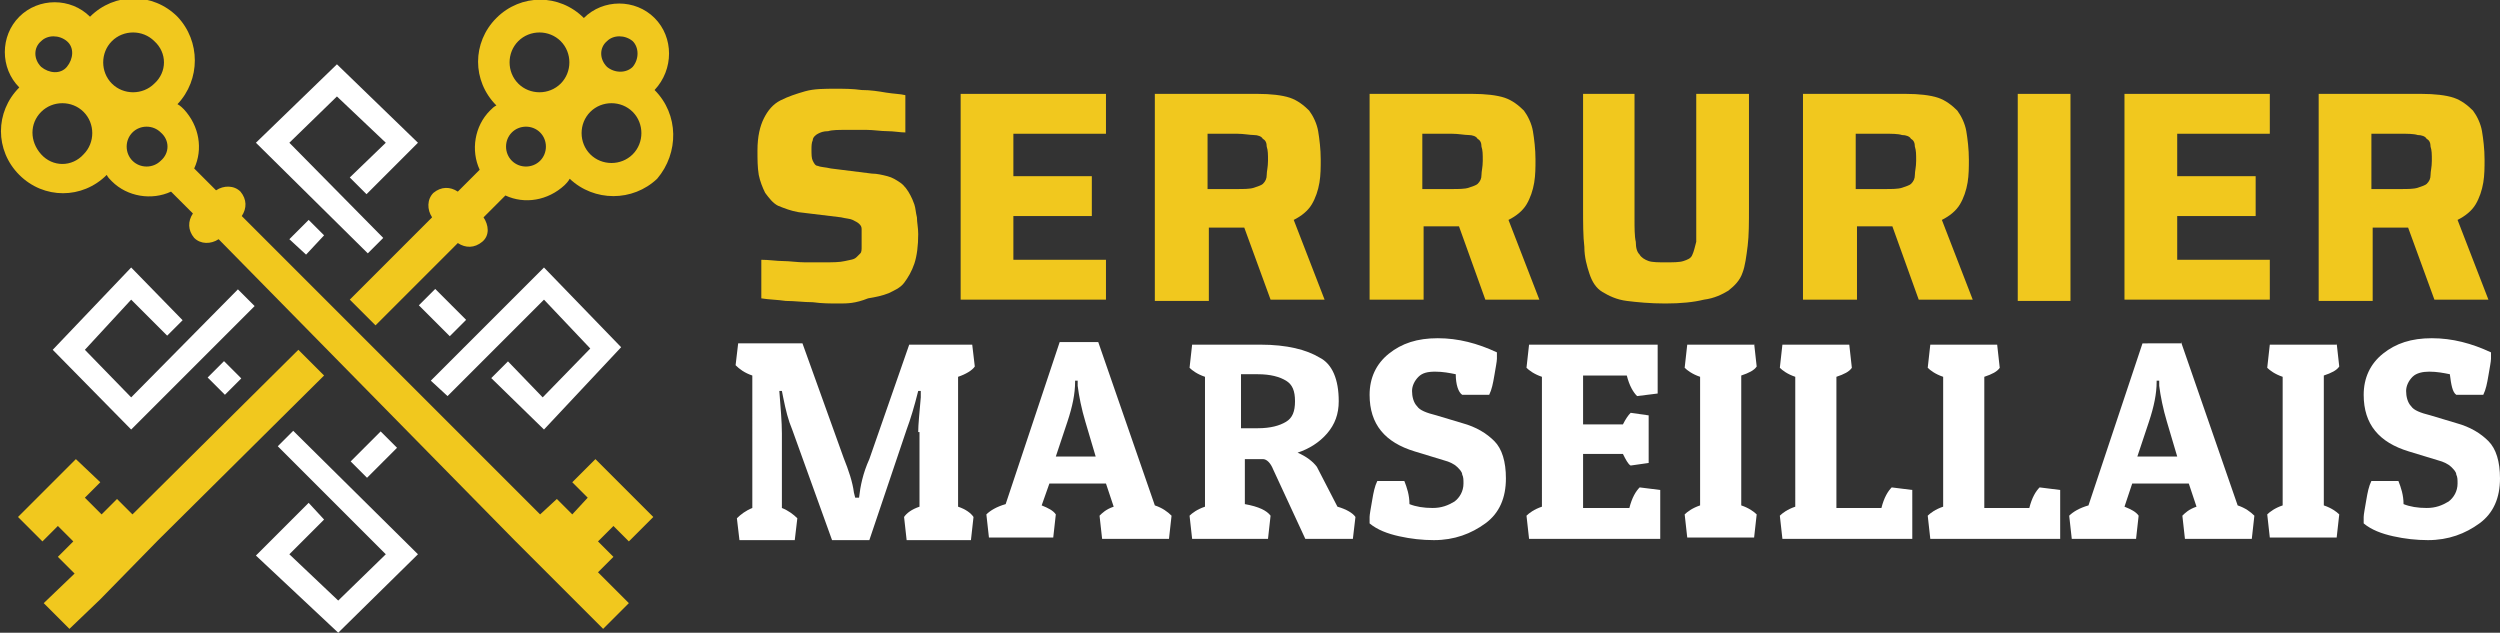
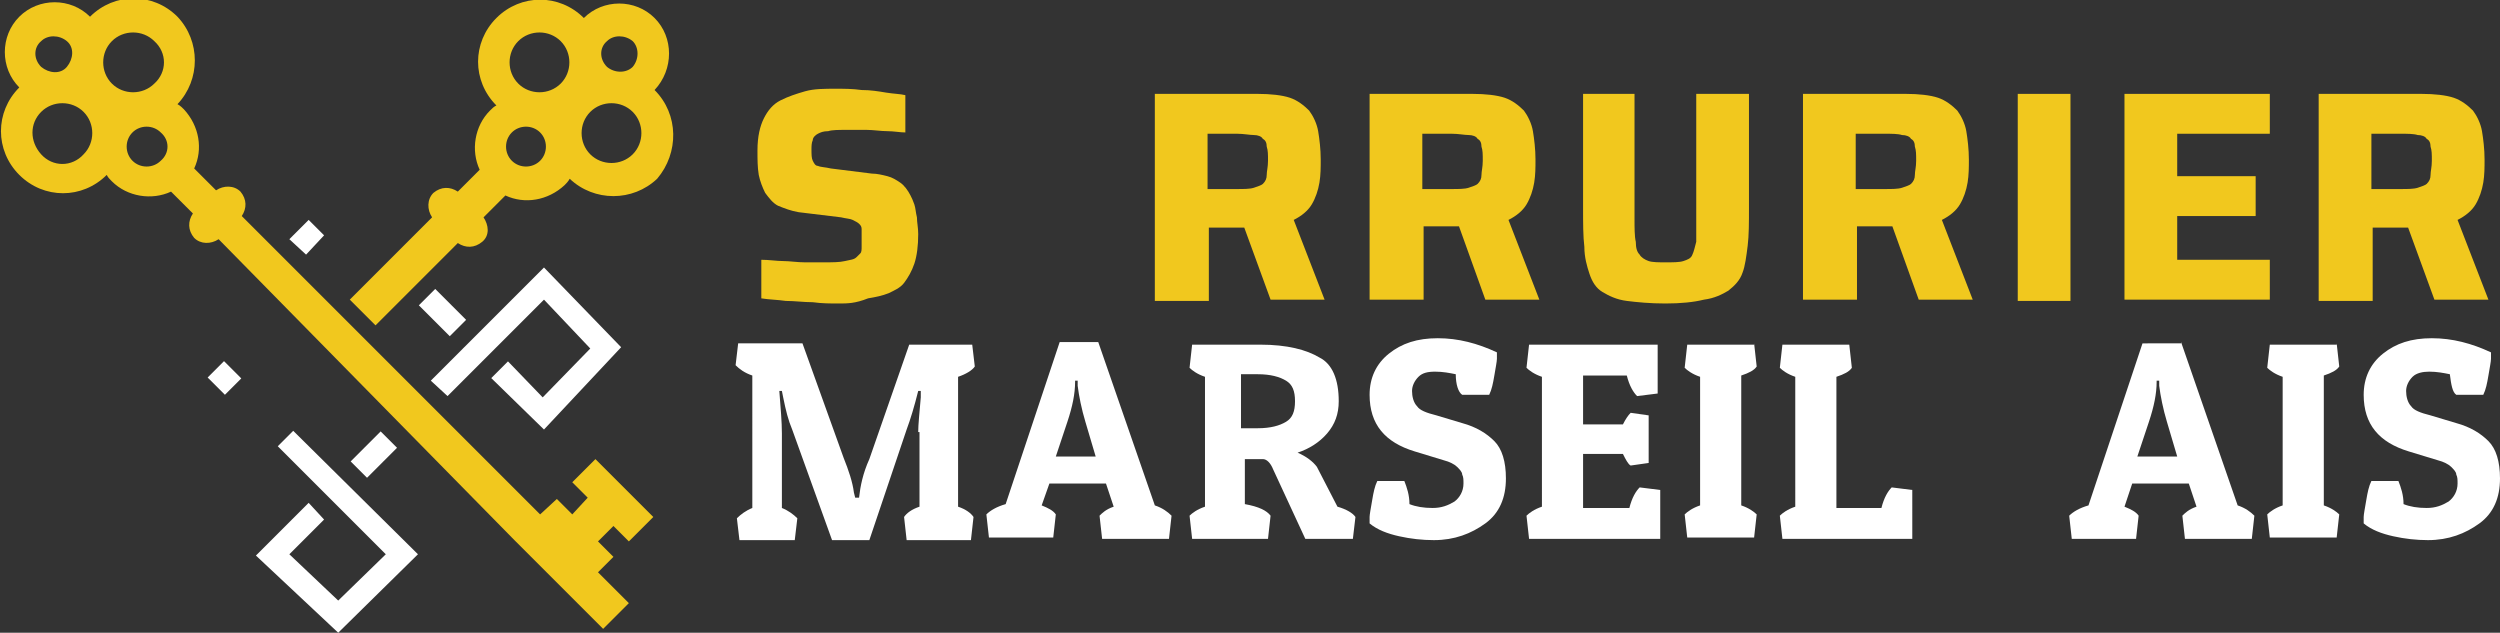
<svg xmlns="http://www.w3.org/2000/svg" version="1.1" id="Layer_1" x="0px" y="0px" width="194.4px" height="49.2px" viewBox="0 0 194.4 49.2" style="enable-background:new 0 0 194.4 49.2;" xml:space="preserve">
  <rect x="0" y="0" width="194.4" height="49.2" fill="#333333" stroke="none" />
  <style type="text/css">
	.st0{fill:#F1C81E;}
	.st1{fill:#FFFFFF;}
</style>
  <g>
    <path class="st0" d="M65.2,23.6c-0.6,0-1.3,0-2-0.1c-0.7,0-1.4-0.1-2.1-0.1c-0.7-0.1-1.3-0.1-1.9-0.2v-3c0.6,0,1.2,0.1,1.7,0.1   s1.1,0.1,1.7,0.1c0.5,0,1,0,1.4,0c0.7,0,1.3,0,1.7-0.1c0.4-0.1,0.7-0.1,0.9-0.3c0.1-0.1,0.2-0.2,0.3-0.3c0.1-0.1,0.1-0.3,0.1-0.5   c0-0.2,0-0.4,0-0.6c0-0.3,0-0.6,0-0.8c0-0.2-0.1-0.3-0.2-0.4c-0.1-0.1-0.3-0.2-0.5-0.3c-0.2-0.1-0.5-0.1-0.9-0.2l-3.3-0.4   c-0.6-0.1-1.1-0.3-1.6-0.5c-0.4-0.2-0.7-0.6-1-1c-0.2-0.4-0.4-0.9-0.5-1.4c-0.1-0.6-0.1-1.2-0.1-1.9c0-1.1,0.2-1.9,0.5-2.5   c0.3-0.6,0.7-1.1,1.3-1.4c0.6-0.3,1.2-0.5,1.9-0.7s1.5-0.2,2.4-0.2c0.6,0,1.3,0,2,0.1c0.7,0,1.3,0.1,1.9,0.2   c0.6,0.1,1.1,0.1,1.5,0.2v2.9c-0.4,0-0.9-0.1-1.4-0.1c-0.5,0-1.1-0.1-1.6-0.1c-0.6,0-1.1,0-1.6,0c-0.6,0-1.1,0-1.4,0.1   c-0.4,0-0.6,0.1-0.8,0.2c-0.2,0.1-0.4,0.3-0.4,0.5c-0.1,0.2-0.1,0.5-0.1,0.7c0,0.4,0,0.7,0.1,0.9c0.1,0.2,0.2,0.4,0.4,0.4   c0.2,0.1,0.6,0.1,1,0.2l3.2,0.4c0.4,0,0.8,0.1,1.2,0.2c0.4,0.1,0.7,0.3,1,0.5c0.3,0.2,0.6,0.6,0.8,1c0.1,0.2,0.2,0.4,0.3,0.7   c0.1,0.3,0.1,0.6,0.2,1c0,0.4,0.1,0.8,0.1,1.3c0,0.9-0.1,1.7-0.3,2.3c-0.2,0.6-0.5,1.1-0.8,1.5c-0.3,0.4-0.8,0.6-1.2,0.8   c-0.5,0.2-1,0.3-1.6,0.4C66.5,23.6,65.9,23.6,65.2,23.6z" />
-     <path class="st0" d="M74.7,23.4V7.3H86v3.1h-7.2v3.3h6.1v3.1h-6.1v3.4H86v3.1H74.7z" />
    <path class="st0" d="M89.8,23.4V7.3h8c1,0,1.9,0.1,2.5,0.3c0.6,0.2,1.1,0.6,1.5,1c0.3,0.4,0.6,1,0.7,1.6s0.2,1.4,0.2,2.2   c0,0.6,0,1.2-0.1,1.8c-0.1,0.6-0.3,1.2-0.6,1.7c-0.3,0.5-0.8,0.9-1.4,1.2l2.4,6.2h-4.2L96.5,17l1,0.6c-0.1,0.1-0.3,0.1-0.4,0.1   c-0.1,0-0.3,0-0.5,0h-2.6v5.7H89.8z M93.9,14.7h2.3c0.5,0,1,0,1.3-0.1c0.3-0.1,0.6-0.2,0.7-0.3c0.2-0.2,0.3-0.4,0.3-0.7   s0.1-0.6,0.1-1.1c0-0.5,0-0.8-0.1-1.1c0-0.3-0.1-0.5-0.3-0.6c-0.1-0.2-0.4-0.3-0.7-0.3s-0.8-0.1-1.3-0.1h-2.3V14.7z" />
    <path class="st0" d="M106.5,23.4V7.3h8c1,0,1.9,0.1,2.5,0.3c0.6,0.2,1.1,0.6,1.5,1c0.3,0.4,0.6,1,0.7,1.6c0.1,0.6,0.2,1.4,0.2,2.2   c0,0.6,0,1.2-0.1,1.8c-0.1,0.6-0.3,1.2-0.6,1.7c-0.3,0.5-0.8,0.9-1.4,1.2l2.4,6.2h-4.2l-2.3-6.4l1,0.6c-0.1,0.1-0.3,0.1-0.4,0.1   c-0.1,0-0.3,0-0.5,0h-2.6v5.7H106.5z M110.6,14.7h2.3c0.5,0,1,0,1.3-0.1c0.3-0.1,0.6-0.2,0.7-0.3c0.2-0.2,0.3-0.4,0.3-0.7   c0-0.3,0.1-0.6,0.1-1.1c0-0.5,0-0.8-0.1-1.1c0-0.3-0.1-0.5-0.3-0.6c-0.1-0.2-0.4-0.3-0.7-0.3s-0.8-0.1-1.3-0.1h-2.3V14.7z" />
    <path class="st0" d="M129.5,23.6c-1.2,0-2.2-0.1-3-0.2c-0.8-0.1-1.4-0.4-1.9-0.7c-0.5-0.3-0.8-0.8-1-1.4c-0.2-0.6-0.4-1.3-0.4-2.1   c-0.1-0.8-0.1-1.9-0.1-3V7.3h4V17c0,0.7,0,1.4,0.1,1.8c0,0.5,0.1,0.8,0.3,1c0.1,0.2,0.4,0.4,0.7,0.5c0.3,0.1,0.8,0.1,1.3,0.1   c0.6,0,1.1,0,1.4-0.1c0.3-0.1,0.6-0.2,0.7-0.5c0.1-0.2,0.2-0.6,0.3-1c0-0.5,0-1.1,0-1.8V7.3h4.1v8.8c0,1.2,0,2.2-0.1,3   c-0.1,0.8-0.2,1.6-0.4,2.1c-0.2,0.6-0.6,1-1.1,1.4c-0.5,0.3-1.1,0.6-1.9,0.7C131.7,23.5,130.7,23.6,129.5,23.6z" />
    <path class="st0" d="M140.2,23.4V7.3h8c1,0,1.9,0.1,2.5,0.3c0.6,0.2,1.1,0.6,1.5,1c0.3,0.4,0.6,1,0.7,1.6c0.1,0.6,0.2,1.4,0.2,2.2   c0,0.6,0,1.2-0.1,1.8c-0.1,0.6-0.3,1.2-0.6,1.7c-0.3,0.5-0.8,0.9-1.4,1.2l2.4,6.2h-4.2l-2.3-6.4l1,0.6c-0.1,0.1-0.3,0.1-0.4,0.1   c-0.1,0-0.3,0-0.5,0h-2.6v5.7H140.2z M144.3,14.7h2.3c0.5,0,1,0,1.3-0.1c0.3-0.1,0.6-0.2,0.7-0.3c0.2-0.2,0.3-0.4,0.3-0.7   s0.1-0.6,0.1-1.1c0-0.5,0-0.8-0.1-1.1c0-0.3-0.1-0.5-0.3-0.6c-0.1-0.2-0.4-0.3-0.7-0.3c-0.3-0.1-0.8-0.1-1.3-0.1h-2.3V14.7z" />
    <path class="st0" d="M156.9,23.4V7.3h4.1v16.1H156.9z" />
    <path class="st0" d="M165.2,23.4V7.3h11.3v3.1h-7.2v3.3h6.1v3.1h-6.1v3.4h7.2v3.1H165.2z" />
    <path class="st0" d="M180.3,23.4V7.3h8c1,0,1.9,0.1,2.5,0.3c0.6,0.2,1.1,0.6,1.5,1c0.3,0.4,0.6,1,0.7,1.6s0.2,1.4,0.2,2.2   c0,0.6,0,1.2-0.1,1.8c-0.1,0.6-0.3,1.2-0.6,1.7c-0.3,0.5-0.8,0.9-1.4,1.2l2.4,6.2h-4.2L187,17l1,0.6c-0.1,0.1-0.3,0.1-0.4,0.1   c-0.1,0-0.3,0-0.5,0h-2.6v5.7H180.3z M184.4,14.7h2.3c0.5,0,1,0,1.3-0.1c0.3-0.1,0.6-0.2,0.7-0.3c0.2-0.2,0.3-0.4,0.3-0.7   c0-0.3,0.1-0.6,0.1-1.1c0-0.5,0-0.8-0.1-1.1c0-0.3-0.1-0.5-0.3-0.6c-0.1-0.2-0.4-0.3-0.7-0.3c-0.3-0.1-0.8-0.1-1.3-0.1h-2.3V14.7z" />
    <path class="st1" d="M71.4,33.6c0-0.6,0.1-1.5,0.2-2.7l0-0.5l-0.2,0c-0.3,1.2-0.6,2.2-0.9,3l-2.9,8.6h-2.9l-3.1-8.6   c-0.3-0.7-0.5-1.5-0.7-2.5l-0.1-0.5l-0.2,0c0.1,1.3,0.2,2.4,0.2,3.3v5.8c0.5,0.2,0.9,0.5,1.2,0.8l-0.2,1.7h-4.3l-0.2-1.7   c0.3-0.3,0.7-0.6,1.2-0.8V29.2c-0.6-0.2-1-0.5-1.3-0.8l0.2-1.7h5l3.2,8.9c0.4,1,0.7,1.9,0.8,2.7l0.1,0.4h0.3c0.1-0.9,0.3-1.9,0.8-3   l3.1-8.9h4.9l0.2,1.7c-0.2,0.3-0.7,0.6-1.3,0.8v10.1c0.6,0.2,1,0.5,1.2,0.8l-0.2,1.8h-5l-0.2-1.8c0.2-0.3,0.6-0.6,1.2-0.8V33.6z" />
    <path class="st1" d="M85.4,26.6l4.4,12.7c0.6,0.2,1,0.5,1.3,0.8l-0.2,1.8h-5.2l-0.2-1.8c0.2-0.2,0.5-0.5,1.1-0.7l-0.6-1.8h-4.4   L81,39.3c0.5,0.2,0.9,0.4,1.1,0.7l-0.2,1.8h-5l-0.2-1.8c0.3-0.3,0.8-0.6,1.5-0.8l4.2-12.6H85.4z M83.6,29.7c0,0.9-0.2,1.9-0.6,3.1   l-0.9,2.7h3.1l-0.8-2.7c-0.3-1-0.5-2-0.6-2.8l0-0.4H83.6z" />
    <path class="st1" d="M104.1,31.2c0,1-0.3,1.8-0.9,2.5c-0.6,0.7-1.4,1.2-2.3,1.5c0.7,0.3,1.2,0.7,1.5,1.1l1.6,3.1   c0.7,0.2,1.2,0.5,1.4,0.8l-0.2,1.7h-3.7l-2.5-5.4c-0.2-0.5-0.5-0.8-0.8-0.8h-1.4v3.5c1.1,0.2,1.7,0.5,2,0.9l-0.2,1.8h-5.9l-0.2-1.8   c0.2-0.2,0.6-0.5,1.2-0.7V29.3c-0.6-0.2-1-0.5-1.2-0.7l0.2-1.8H98c2.1,0,3.6,0.4,4.6,1C103.6,28.3,104.1,29.5,104.1,31.2z    M97.8,29.1h-1.3v4.2h1.3c1,0,1.7-0.2,2.2-0.5c0.5-0.3,0.7-0.8,0.7-1.6c0-0.8-0.2-1.3-0.7-1.6C99.5,29.3,98.8,29.1,97.8,29.1z" />
    <path class="st1" d="M113.2,29.1c-0.5-0.1-1-0.2-1.6-0.2s-1,0.1-1.3,0.4c-0.3,0.3-0.5,0.7-0.5,1.1s0.1,0.9,0.4,1.2   c0.2,0.3,0.7,0.5,1.5,0.7l2,0.6c1.1,0.3,1.9,0.8,2.5,1.4s0.9,1.6,0.9,2.9c0,1.5-0.5,2.7-1.6,3.5s-2.4,1.3-4,1.3   c-0.9,0-1.8-0.1-2.7-0.3c-0.9-0.2-1.7-0.5-2.3-1c0-0.1,0-0.3,0-0.5c0-0.2,0.1-0.7,0.2-1.3c0.1-0.6,0.2-1.1,0.4-1.5h2.1   c0.2,0.5,0.4,1.1,0.4,1.8c0.5,0.2,1.1,0.3,1.8,0.3s1.2-0.2,1.7-0.5c0.4-0.3,0.7-0.8,0.7-1.4c0-0.3,0-0.5-0.1-0.7   c0-0.2-0.2-0.4-0.4-0.6c-0.2-0.2-0.6-0.4-1-0.5l-2.3-0.7c-2.3-0.7-3.5-2.1-3.5-4.4c0-1.3,0.5-2.4,1.5-3.2c1-0.8,2.2-1.2,3.8-1.2   s3.1,0.4,4.6,1.1c0,0.1,0,0.3,0,0.5c0,0.2-0.1,0.7-0.2,1.3c-0.1,0.6-0.2,1.1-0.4,1.5h-2.1C113.4,30.5,113.2,29.9,113.2,29.1z" />
    <path class="st1" d="M129.1,41.9h-10.2l-0.2-1.8c0.2-0.2,0.6-0.5,1.2-0.7V29.3c-0.6-0.2-1-0.5-1.2-0.7l0.2-1.8h10v3.8l-1.6,0.2   c-0.3-0.3-0.6-0.8-0.8-1.6h-3.4v3.8h3.1c0.2-0.4,0.4-0.7,0.6-0.9l1.4,0.2V36l-1.4,0.2c-0.2-0.1-0.4-0.5-0.6-0.9h-3.1v4.2h3.6   c0.2-0.8,0.5-1.3,0.8-1.6l1.6,0.2V41.9z" />
    <path class="st1" d="M136.4,26.7l0.2,1.8c-0.2,0.3-0.6,0.5-1.2,0.7v10.1c0.6,0.2,1,0.5,1.2,0.7l-0.2,1.8h-5.2l-0.2-1.8   c0.2-0.2,0.6-0.5,1.2-0.7V29.3c-0.6-0.2-1-0.5-1.2-0.7l0.2-1.8H136.4z" />
    <path class="st1" d="M148.7,41.9h-10.1l-0.2-1.8c0.2-0.2,0.6-0.5,1.2-0.7V29.3c-0.6-0.2-1-0.5-1.2-0.7l0.2-1.8h5.2l0.2,1.8   c-0.2,0.3-0.6,0.5-1.2,0.7v10.2h3.5c0.2-0.8,0.5-1.3,0.8-1.6l1.6,0.2V41.9z" />
-     <path class="st1" d="M160.2,41.9h-10.1l-0.2-1.8c0.2-0.2,0.6-0.5,1.2-0.7V29.3c-0.6-0.2-1-0.5-1.2-0.7l0.2-1.8h5.2l0.2,1.8   c-0.2,0.3-0.6,0.5-1.2,0.7v10.2h3.5c0.2-0.8,0.5-1.3,0.8-1.6l1.6,0.2V41.9z" />
    <path class="st1" d="M169.6,26.6l4.4,12.7c0.6,0.2,1,0.5,1.3,0.8l-0.2,1.8h-5.2l-0.2-1.8c0.2-0.2,0.5-0.5,1.1-0.7l-0.6-1.8h-4.4   l-0.6,1.8c0.5,0.2,0.9,0.4,1.1,0.7l-0.2,1.8h-5l-0.2-1.8c0.3-0.3,0.8-0.6,1.5-0.8l4.2-12.6H169.6z M167.7,29.7   c0,0.9-0.2,1.9-0.6,3.1l-0.9,2.7h3.1l-0.8-2.7c-0.3-1-0.5-2-0.6-2.8l0-0.4H167.7z" />
    <path class="st1" d="M181.7,26.7l0.2,1.8c-0.2,0.3-0.6,0.5-1.2,0.7v10.1c0.6,0.2,1,0.5,1.2,0.7l-0.2,1.8h-5.2l-0.2-1.8   c0.2-0.2,0.6-0.5,1.2-0.7V29.3c-0.6-0.2-1-0.5-1.2-0.7l0.2-1.8H181.7z" />
    <path class="st1" d="M190.5,29.1c-0.5-0.1-1-0.2-1.6-0.2c-0.5,0-1,0.1-1.3,0.4c-0.3,0.3-0.5,0.7-0.5,1.1s0.1,0.9,0.4,1.2   c0.2,0.3,0.7,0.5,1.5,0.7l2,0.6c1.1,0.3,1.9,0.8,2.5,1.4s0.9,1.6,0.9,2.9c0,1.5-0.5,2.7-1.6,3.5s-2.4,1.3-4,1.3   c-0.9,0-1.8-0.1-2.7-0.3c-0.9-0.2-1.7-0.5-2.3-1c0-0.1,0-0.3,0-0.5c0-0.2,0.1-0.7,0.2-1.3c0.1-0.6,0.2-1.1,0.4-1.5h2.1   c0.2,0.5,0.4,1.1,0.4,1.8c0.5,0.2,1.1,0.3,1.8,0.3s1.2-0.2,1.7-0.5c0.4-0.3,0.7-0.8,0.7-1.4c0-0.3,0-0.5-0.1-0.7   c0-0.2-0.2-0.4-0.4-0.6c-0.2-0.2-0.6-0.4-1-0.5l-2.3-0.7c-2.3-0.7-3.5-2.1-3.5-4.4c0-1.3,0.5-2.4,1.5-3.2s2.2-1.2,3.8-1.2   c1.6,0,3.1,0.4,4.6,1.1c0,0.1,0,0.3,0,0.5c0,0.2-0.1,0.7-0.2,1.3c-0.1,0.6-0.2,1.1-0.4,1.5H191C190.7,30.5,190.6,29.9,190.5,29.1z" />
  </g>
  <g>
    <g>
      <path class="st0" d="M44.5,37.5l1.2,1.2L44.5,40l-1.2-1.2L42,40L18.8,16.8c0.4-0.6,0.4-1.3-0.1-1.9c-0.5-0.5-1.3-0.5-1.9-0.1    l-1.7-1.7c0.7-1.5,0.4-3.3-0.8-4.6c-0.1-0.1-0.3-0.3-0.5-0.4c1.8-1.9,1.8-4.9,0-6.8c-1.9-1.9-4.9-1.9-6.8,0c0,0,0,0,0,0    c0,0,0,0,0,0c-1.5-1.5-4-1.5-5.5,0c-1.5,1.5-1.5,4,0,5.5c0,0,0,0,0,0c0,0,0,0,0,0c-1.9,1.9-1.9,4.9,0,6.8c1.9,1.9,4.9,1.9,6.8,0    c0.1,0.2,0.2,0.3,0.4,0.5c1.2,1.2,3.1,1.5,4.6,0.8l1.7,1.7c-0.4,0.6-0.4,1.3,0.1,1.9c0.5,0.5,1.3,0.5,1.9,0.1L40,42l4.5,4.5    l2.4,2.4l2-2l-2.4-2.4l1.2-1.2l-1.2-1.2l1.2-1.2l1.2,1.2l1.9-1.9l-4.5-4.5L44.5,37.5z M3.2,3.2c0.5-0.5,1.4-0.5,2,0s0.5,1.4,0,2    s-1.4,0.5-2,0C2.6,4.6,2.6,3.7,3.2,3.2z M6.5,12C5.6,13,4.1,13,3.2,12s-0.9-2.4,0-3.3c0.9-0.9,2.4-0.9,3.3,0    C7.4,9.6,7.4,11.1,6.5,12z M8.7,3.2c0.9-0.9,2.4-0.9,3.3,0C13,4.1,13,5.6,12,6.5c-0.9,0.9-2.4,0.9-3.3,0C7.8,5.6,7.8,4.1,8.7,3.2z     M12.5,12.5c-0.6,0.6-1.6,0.6-2.2,0c-0.6-0.6-0.6-1.6,0-2.2c0.6-0.6,1.6-0.6,2.2,0C13.2,10.9,13.2,11.9,12.5,12.5z" />
    </g>
    <g>
      <g>
-         <polygon class="st1" points="29.8,18.5 22.5,11.1 26.2,7.5 30,11.1 27.2,13.8 28.5,15.1 32.5,11.1 26.2,5 19.9,11.1 28.6,19.7         " />
-       </g>
+         </g>
      <g>
        <rect x="33.5" y="22.6" transform="matrix(0.707 -0.707 0.707 0.707 -7.093 31.447)" class="st1" width="1.8" height="3.4" />
      </g>
      <g>
        <rect x="16.6" y="28.4" transform="matrix(0.707 -0.707 0.707 0.707 -15.669 21.012)" class="st1" width="1.8" height="1.9" />
      </g>
      <g>
        <polygon class="st1" points="21.6,34.7 30,43.1 26.3,46.7 22.5,43.1 25.2,40.4 24,39.1 19.9,43.2 26.3,49.2 32.5,43.1 22.8,33.5         " />
      </g>
      <g>
-         <polygon class="st1" points="13,26.1 14.2,24.9 10.2,20.8 4.1,27.2 10.2,33.4 19.8,23.8 18.5,22.5 10.2,30.9 6.6,27.2 10.2,23.3         " />
-       </g>
+         </g>
      <g>
        <polygon class="st1" points="22.5,18.6 23.8,19.8 25.2,18.3 25.2,18.3 24,17.1 24,17.1    " />
      </g>
      <g>
        <polygon class="st1" points="39.5,28.1 38.2,29.4 42.3,33.4 48.3,27 42.3,20.8 33.5,29.6 34.8,30.8 42.3,23.3 45.9,27.1      42.2,30.9    " />
      </g>
      <g>
        <rect x="27.4" y="34.5" transform="matrix(0.707 -0.707 0.707 0.707 -16.496 30.86)" class="st1" width="3.3" height="1.8" />
      </g>
    </g>
    <g>
-       <polygon class="st0" points="23.2,27.2 10.3,40 9.1,38.8 7.9,40 6.6,38.7 7.8,37.5 5.9,35.7 1.4,40.2 3.3,42.1 4.5,40.9 5.7,42.1     4.5,43.3 5.8,44.6 3.4,46.9 5.4,48.9 7.8,46.6 12.3,42 25.2,29.2   " />
-     </g>
+       </g>
    <g>
      <path class="st0" d="M50.9,7C50.9,7,50.9,6.9,50.9,7C50.9,6.9,50.9,6.9,50.9,7c1.5-1.6,1.5-4.1,0-5.6c-1.5-1.5-4-1.5-5.5,0    c0,0,0,0,0,0c0,0,0,0,0,0c-1.9-1.9-4.9-1.9-6.8,0c-1.9,1.9-1.9,4.9,0,6.8c-0.2,0.1-0.3,0.2-0.5,0.4c-1.2,1.2-1.5,3.1-0.8,4.6    l-1.7,1.7c-0.6-0.4-1.3-0.4-1.9,0.1c-0.5,0.5-0.5,1.3-0.1,1.9l-6.4,6.4l2,2l6.4-6.4c0.6,0.4,1.3,0.4,1.9-0.1s0.5-1.3,0.1-1.9    l1.7-1.7c1.5,0.7,3.3,0.4,4.6-0.8c0.1-0.1,0.3-0.3,0.4-0.5c1.9,1.8,4.9,1.8,6.8,0C52.8,11.9,52.8,8.9,50.9,7z M47.2,3.2    c0.5-0.5,1.4-0.5,2,0c0.5,0.5,0.5,1.4,0,2c-0.5,0.5-1.4,0.5-2,0C46.6,4.6,46.6,3.7,47.2,3.2z M42,12.5c-0.6,0.6-1.6,0.6-2.2,0    c-0.6-0.6-0.6-1.6,0-2.2c0.6-0.6,1.6-0.6,2.2,0C42.6,10.9,42.6,11.9,42,12.5z M43.6,6.5c-0.9,0.9-2.4,0.9-3.3,0    c-0.9-0.9-0.9-2.4,0-3.3c0.9-0.9,2.4-0.9,3.3,0S44.5,5.6,43.6,6.5z M49.2,12c-0.9,0.9-2.4,0.9-3.3,0c-0.9-0.9-0.9-2.4,0-3.3    c0.9-0.9,2.4-0.9,3.3,0C50.1,9.6,50.1,11.1,49.2,12z" />
    </g>
  </g>
</svg>